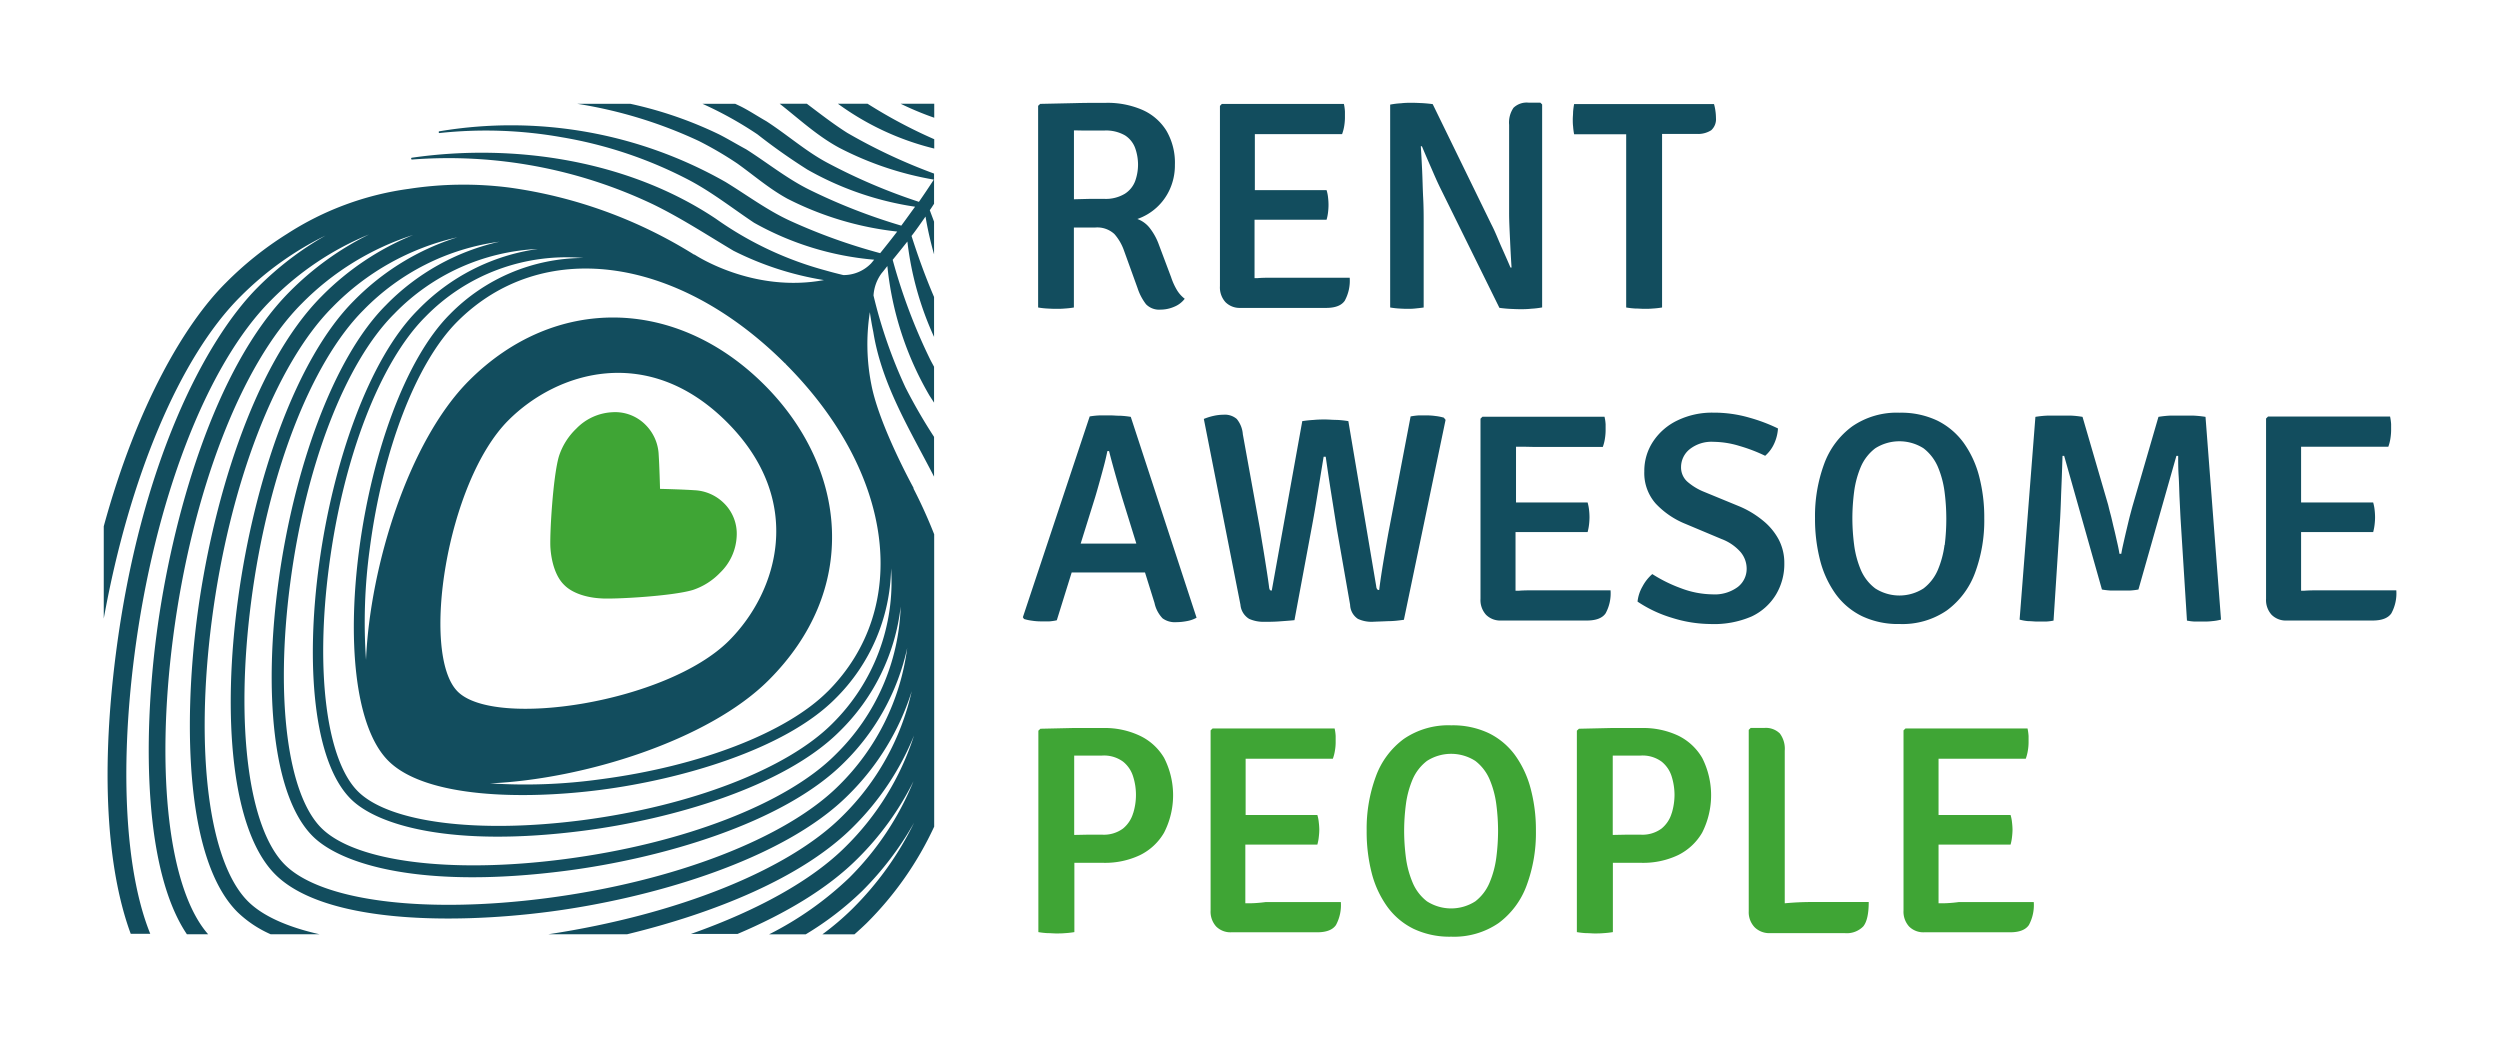
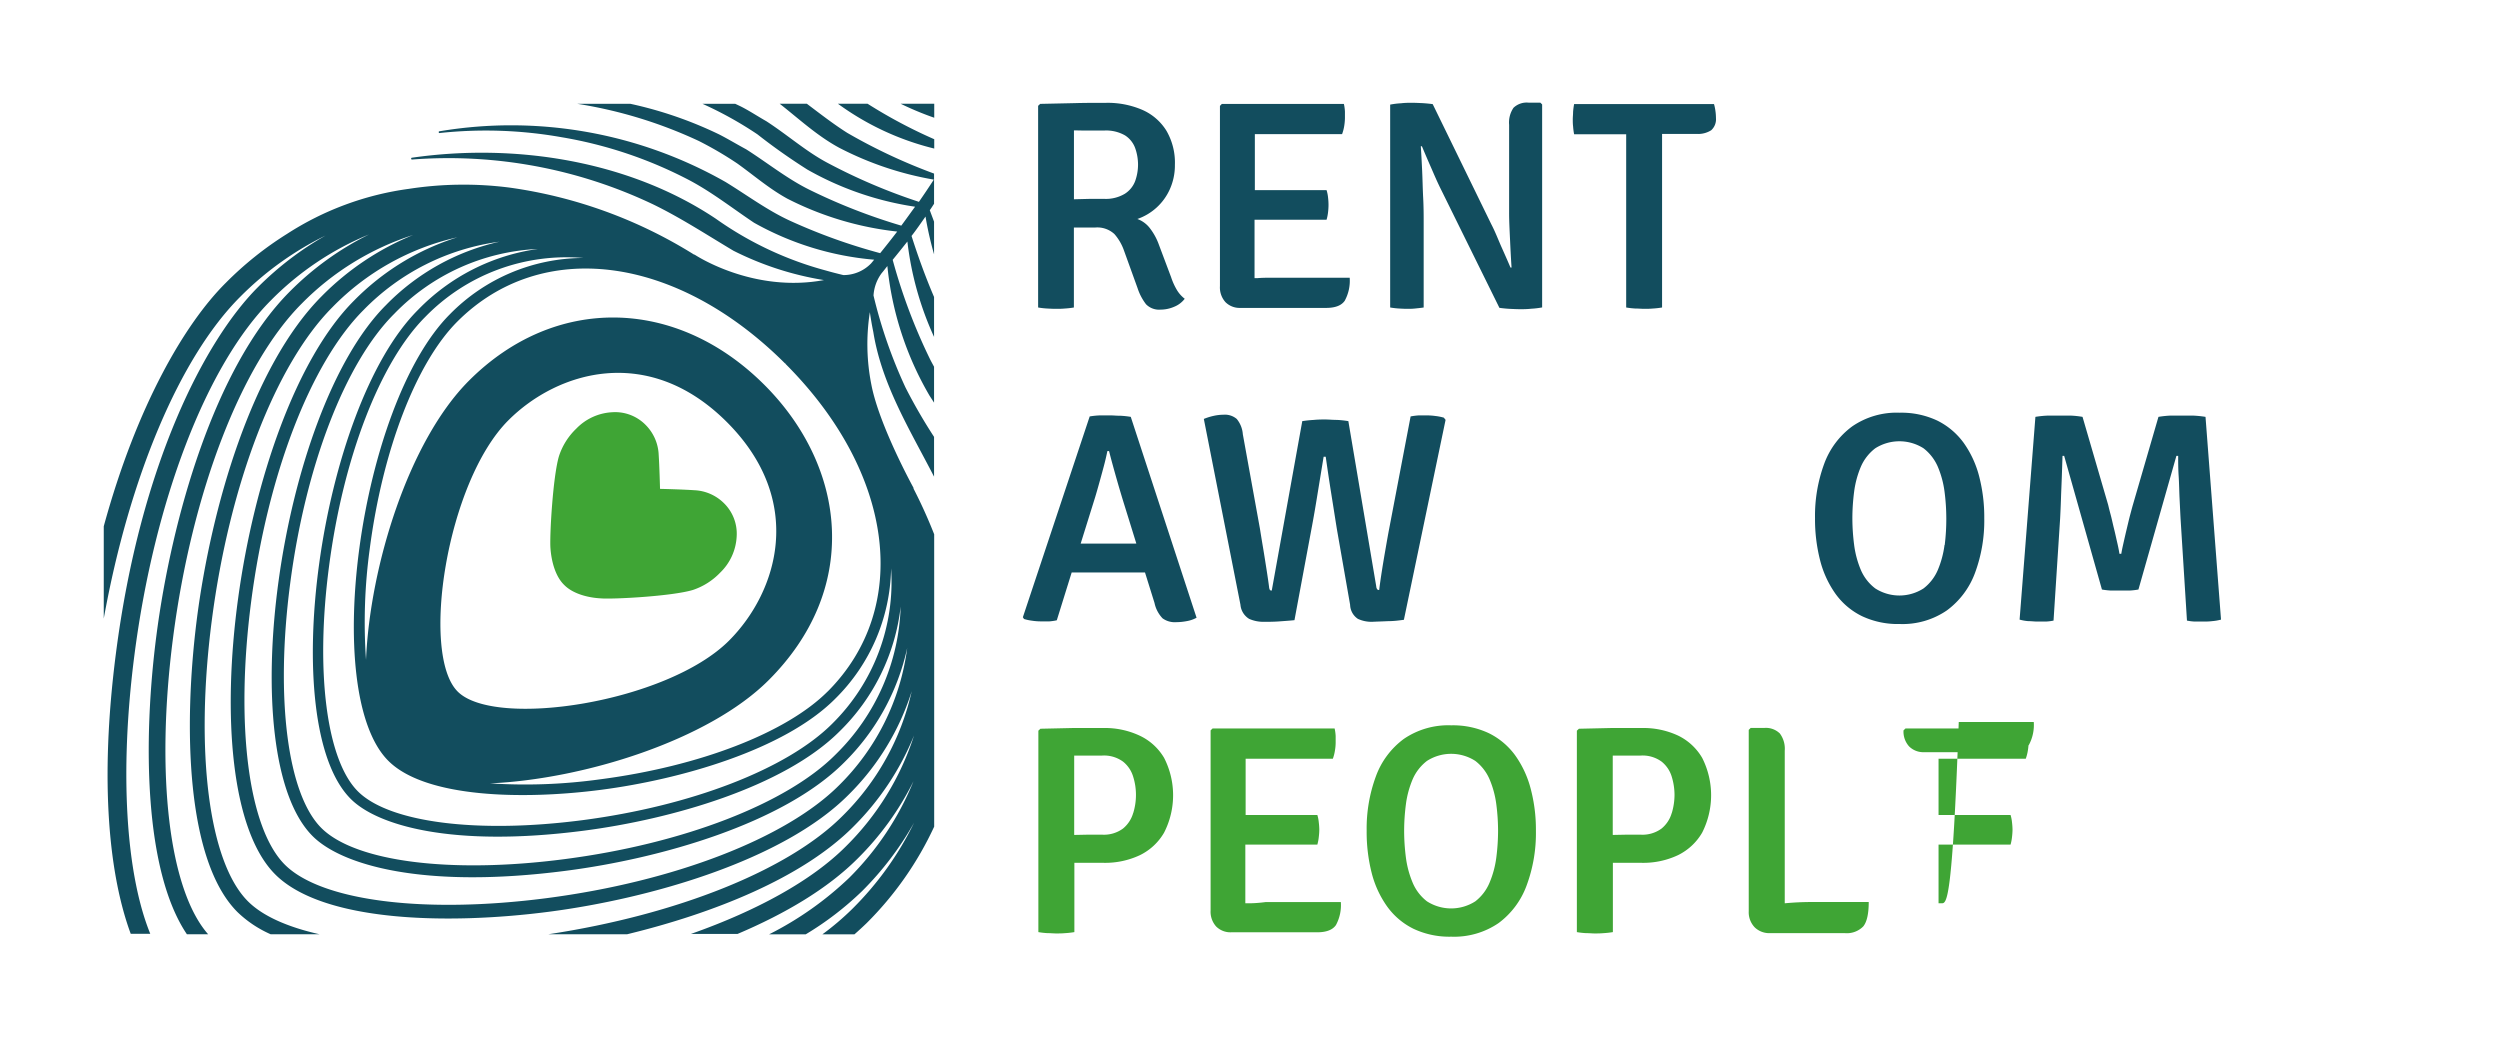
<svg xmlns="http://www.w3.org/2000/svg" id="Ebene_1" data-name="Ebene 1" viewBox="0 0 409.61 170.08">
  <defs>
    <style>.cls-1{fill:#3fa535;}.cls-2{fill:#124d5e;}</style>
  </defs>
  <path class="cls-1" d="M92.44,95.84c1.39,1.42,3.84,2.09,6,2.2,1.92.17,11.61-.34,15.06-1.37A11,11,0,0,0,118,93.82a8.84,8.84,0,0,0,2.7-5.93,7,7,0,0,0-2.15-5.51,7.33,7.33,0,0,0-4.79-2.06c-1.84-.13-5.38-.22-5.62-.22,0-.24-.1-3.78-.22-5.62a7.34,7.34,0,0,0-2.07-4.79,7,7,0,0,0-5.5-2.15,8.81,8.81,0,0,0-5.93,2.69,10.88,10.88,0,0,0-2.85,4.55c-1,3.45-1.54,13.14-1.38,15.06C90.35,92,91,94.45,92.44,95.84Z" />
  <path class="cls-2" d="M147.57,17a49.82,49.82,0,0,0,5.5,2.29V17Z" />
  <path class="cls-2" d="M137.29,17a44.78,44.78,0,0,0,15.78,7.34V22.81A81.18,81.18,0,0,1,142.15,17Z" />
  <path class="cls-2" d="M132.2,17h-4.45c3.16,2.48,6.12,5.24,9.71,7.19A53.18,53.18,0,0,0,153,29.43q-1.19,1.84-2.44,3.64a94.45,94.45,0,0,1-15-6.4c-3.47-1.84-6.53-4.56-10-6.81-1.28-.72-3-1.85-4.35-2.5l-.74-.35h-5.37a60.81,60.81,0,0,1,9,5,98.23,98.23,0,0,0,8.19,5.78,50.85,50.85,0,0,0,17.64,6.08c-.74,1-1.49,2.07-2.26,3.1a95.18,95.18,0,0,1-15.11-5.91c-3.64-1.81-6.83-4.39-10.31-6.6-1.31-.7-3.14-1.79-4.45-2.45a65.2,65.2,0,0,0-14.51-5h-8.7a74.35,74.35,0,0,1,19.91,6.09,59,59,0,0,1,6.29,3.68c2.69,1.92,5.22,4.13,8.21,5.77a52,52,0,0,0,18,5.39q-1.37,1.79-2.79,3.54a94.65,94.65,0,0,1-14.7-5.28c-3.72-1.69-7.16-4.26-10.63-6.38A71.07,71.07,0,0,0,72,21.51c-.19,0-.12.33,0,.29a71.13,71.13,0,0,1,20,.68,70,70,0,0,1,21.1,7.13c3.72,2,6.87,4.49,10.44,6.88a48.51,48.51,0,0,0,19.68,6.06c-.16.21-.33.41-.5.61a6.28,6.28,0,0,1-4.54,1.91c-1-.24-1.9-.47-2.84-.74a56.42,56.42,0,0,1-18.05-8.49c-14.21-9.5-32.84-12.44-49.8-10-.19,0-.13.33,0,.3A78,78,0,0,1,107,33.48c4.56,2.22,8.81,5,13.17,7.6A50.87,50.87,0,0,0,135,45.89c-11.76,2.18-21.24-4.2-21.24-4.2l0,.05a76.94,76.94,0,0,0-30.25-11A59,59,0,0,0,67,30.94a48.78,48.78,0,0,0-20,7.4,55.6,55.6,0,0,0-10,8C30.29,53,22.4,66.47,17,86.23v15.12c4.17-23.08,12.44-42.8,22.34-52.7a52,52,0,0,1,14-10.06,51.87,51.87,0,0,0-11.08,8.46C33.64,55.67,23,76,19,107c-2.79,21.61-1,36.75,2.42,46h3.2c-4-9.84-5.07-26.52-2.6-45.64C25.28,82.06,33.86,59.74,44.4,49.2A48.35,48.35,0,0,1,60.47,38.41a48.79,48.79,0,0,0-13,9.37C35.15,60.14,28.1,85,25.62,104.17c-2.25,17.4-1.95,38.58,5,48.9h3.48c-6.39-7.27-8.65-26.13-5.75-48.55,3.09-23.86,11.17-44.85,21.09-54.78A44.78,44.78,0,0,1,67.69,38.5a44.85,44.85,0,0,0-14.95,10C41.19,60.08,34.59,83.36,32.27,101.29,30,119.06,30.5,141,38.89,149.42a18.63,18.63,0,0,0,5.45,3.65h8c-5.27-1.19-9.33-3-11.73-5.41-6.38-6.39-8.7-24.46-5.91-46,2.9-22.36,10.47-42,19.76-51.32A41.26,41.26,0,0,1,74.93,38.88,40.92,40.92,0,0,0,58,49.26c-19,19-27.3,79.59-12.91,94,7.8,7.81,28.27,8.28,44.82,6.13S128.28,141,139,130.25a41.31,41.31,0,0,0,10.38-17A41.4,41.4,0,0,1,138,133.73c-8.85,8.86-27.11,16.15-48.14,19.34h12.9c14.16-3.44,28.65-9.21,37-17.57a44.87,44.87,0,0,0,10-15,44.79,44.79,0,0,1-11.22,18.23c-5.51,5.51-14.43,10.45-25.34,14.29h7.64c7.78-3.3,14.72-7.39,19.66-12.33A47.69,47.69,0,0,0,149.67,128a47.53,47.53,0,0,1-10.55,15.84,54.42,54.42,0,0,1-13.1,9.24h6a50.88,50.88,0,0,0,9.24-7.09,51.5,51.5,0,0,0,8.51-11.2,51.79,51.79,0,0,1-10.11,14.11,44.36,44.36,0,0,1-4.91,4.18H140c.71-.62,1.38-1.24,2-1.84a54.69,54.69,0,0,0,11.06-15.8V87.54a81.77,81.77,0,0,0-3.45-7.61l.14.14s-5.74-10.38-7-17.14a34,34,0,0,1-.23-11.78q.24,1.65.57,3.27c1.39,8.62,6,16,9.95,23.68V71.58a88.35,88.35,0,0,1-4.68-8.09,79.31,79.31,0,0,1-5.24-15.07,6.83,6.83,0,0,1,1.35-3.68c.36-.42.57-.72.92-1.15a52.37,52.37,0,0,0,6.9,21.22l.75,1.16V60.09c-.21-.39-.42-.77-.62-1.16a91.9,91.9,0,0,1-6.16-16.36c.82-1,1.62-2,2.41-3a51.87,51.87,0,0,0,4.37,15.63V48.66c-1.39-3.25-2.61-6.6-3.69-10,.78-1,1.54-2.11,2.29-3.18a56.56,56.56,0,0,0,1.4,6.19V36.32c-.23-.63-.47-1.25-.7-1.88l.14-.2h0c.2-.28.37-.57.56-.85V28.44a91.12,91.12,0,0,1-14.22-6.67C136.59,20.36,134.41,18.67,132.2,17Zm3.4,96.3c-6.75,6.76-21,12.27-37.3,14.39a89.3,89.3,0,0,1-18,.66c15.32-.68,35.79-7.05,45.65-16.92,7.16-7.16,10.74-15.72,10.35-24.75-.36-8.47-4.29-16.86-11.07-23.63-14.46-14.44-34.36-14.73-48.39-.68-9.88,9.89-16.23,30.4-16.87,45.75A88.7,88.7,0,0,1,60.57,90c2.11-16.25,7.61-30.55,14.36-37.31,13.78-13.78,35.87-10.95,53.73,6.89l.21-.21-.19.23C146.52,77.44,149.37,99.53,135.6,113.31ZM83.3,68.86c8-8,22.9-12.6,35.8.3s8.34,27.8.34,35.81c-10.15,10.14-38.32,14.46-44.45,8.34S73.16,79,83.3,68.86Zm54.16,59.82c-8.67,8.67-27,15.75-47.85,18.47-20.13,2.62-37,.47-42.95-5.49s-8.13-22.82-5.52-43c2.69-20.85,9.76-39.19,18.42-47.86a38.15,38.15,0,0,1,22.29-11.2A37.39,37.39,0,0,0,63.23,50c-17.58,17.59-25.29,73.72-12,87,4.74,4.74,18.13,8.71,41.51,5.67,15.48-2,35.56-7.73,45.53-17.7a37.58,37.58,0,0,0,10.37-18.8A38.6,38.6,0,0,1,137.46,128.68Zm-.55-5.06c-8,8.06-25,14.62-44.39,17.14-18.68,2.44-34.33.43-39.87-5.1s-7.55-21.19-5.13-39.87c2.5-19.34,9-36.35,17.1-44.4a35,35,0,0,1,23.52-10.6,33.88,33.88,0,0,0-19.67,10c-16.17,16.19-23.28,67.85-11,80.11,4.35,4.36,16.67,8,38.2,5.2,14.24-1.85,32.74-7.11,41.9-16.28a34,34,0,0,0,10-20.44A35.48,35.48,0,0,1,136.91,123.62Zm-.55-5.05c-7.42,7.43-23.11,13.48-40.93,15.81-17.24,2.24-31.67.39-36.79-4.72s-7-19.55-4.74-36.78c2.31-17.83,8.35-33.52,15.77-40.95a32.3,32.3,0,0,1,25.9-9.66,30.75,30.75,0,0,0-21.85,9.21c-14.78,14.79-21.29,62-10.09,73.18,6.06,6.06,22,6.42,34.89,4.74s29.92-6.5,38.29-14.88A30.73,30.73,0,0,0,146,93.12,32.65,32.65,0,0,1,136.36,118.57Z" />
  <path class="cls-2" d="M173,50.6c.46,0,.94,0,1.46-.05a13.27,13.27,0,0,0,1.49-.17V37.28h3.47a4.13,4.13,0,0,1,3.17,1.07A8.16,8.16,0,0,1,184.14,41l2.24,6.2a8.84,8.84,0,0,0,1.39,2.65,3,3,0,0,0,2.39.88,5.69,5.69,0,0,0,2.25-.48,4.08,4.08,0,0,0,1.7-1.3,5.17,5.17,0,0,1-1.23-1.35,10.46,10.46,0,0,1-1-2.18l-2-5.32a9.82,9.82,0,0,0-1.41-2.62,4.55,4.55,0,0,0-2.12-1.6,9.07,9.07,0,0,0,5.3-4.83A9.52,9.52,0,0,0,192.5,27a10.39,10.39,0,0,0-1.4-5.6,8.79,8.79,0,0,0-3.94-3.4,14.32,14.32,0,0,0-5.93-1.15c-1.7,0-3.46,0-5.25.05l-5.55.12-.34.32V50.38a12.51,12.51,0,0,0,1.49.17C172.11,50.58,172.58,50.6,173,50.6Zm4.63-29.21,1.75,0h1.5a6.24,6.24,0,0,1,3.46.8A4.16,4.16,0,0,1,186,24.29a8.15,8.15,0,0,1,.46,2.7,8,8,0,0,1-.46,2.65,4.24,4.24,0,0,1-1.69,2.1,6.06,6.06,0,0,1-3.46.84c-.55,0-1.27,0-2.16,0l-2.73.07h0V21.36Z" />
  <path class="cls-2" d="M203.19,50.45h14.07c1.51,0,2.53-.39,3.07-1.18a6.83,6.83,0,0,0,.81-3.77H208.87c-1.06,0-2,0-2.81.07l-.51,0v0c0-.5,0-1,0-1.37s0-.87,0-1.36V36c.55,0,1.09,0,1.61,0s1.11,0,1.49,0h8.7a7.25,7.25,0,0,0,.25-1.28,10.35,10.35,0,0,0,.07-1.16,10.89,10.89,0,0,0-.07-1.15,6.24,6.24,0,0,0-.25-1.26H207.21l-1.61,0V25.28c0-.66,0-1.23,0-1.68s0-1,0-1.62l1.66,0h12.63a6.91,6.91,0,0,0,.36-1.39,9,9,0,0,0,.11-1.24c0-.33,0-.68,0-1.07a7.32,7.32,0,0,0-.17-1.25h-20l-.31.32V46.89a3.59,3.59,0,0,0,.91,2.62A3.28,3.28,0,0,0,203.19,50.45Z" />
  <path class="cls-2" d="M230.55,50.6c.39,0,.82,0,1.28-.05s.94-.09,1.43-.17V36.57c0-1.25,0-2.62-.08-4.13s-.1-3-.17-4.48-.14-2.82-.22-4l.18,0c.42,1,.88,2.08,1.39,3.24s1,2.34,1.6,3.56l9.71,19.68c.59.08,1.19.14,1.81.17s1.17.05,1.65.05,1.09,0,1.79-.08a13.55,13.55,0,0,0,1.75-.21V17.11l-.29-.29h-1.93a3.11,3.11,0,0,0-2.47.84,4.28,4.28,0,0,0-.72,2.79V31c0,1.12,0,2.42,0,3.9s.09,3,.16,4.56.15,3,.24,4.37l-.18,0c-.42-1-.9-2.08-1.45-3.31S245,38,244.33,36.72l-9.59-19.66c-.6-.08-1.22-.14-1.86-.17s-1.19-.05-1.62-.05-1,0-1.7.08a13.41,13.41,0,0,0-1.79.22V50.38a13.46,13.46,0,0,0,1.47.17C229.76,50.58,230.19,50.6,230.55,50.6Z" />
  <path class="cls-2" d="M257.91,22h5.61L265,22l1.44,0h0c0,.68,0,1.29,0,1.82s0,1.12,0,1.79V50.38a13.46,13.46,0,0,0,1.5.17c.53,0,1,.05,1.45.05s.9,0,1.43-.05a13.46,13.46,0,0,0,1.5-.17V25.55c0-.67,0-1.26,0-1.79s0-1.14,0-1.82h0l1.45,0,1.43,0h2.75a4,4,0,0,0,2.42-.6,2.42,2.42,0,0,0,.78-2,8.33,8.33,0,0,0-.09-1.18,7.73,7.73,0,0,0-.23-1.11H257.91a11.88,11.88,0,0,0-.17,1.3c0,.42-.05.82-.05,1.19s0,.73.05,1.16A10.93,10.93,0,0,0,257.91,22Z" />
  <path class="cls-2" d="M183.62,68.12c-.66,0-1.22-.06-1.67-.06s-1.08,0-1.74,0a13.13,13.13,0,0,0-1.67.17l-10.95,32.9.19.29a7.89,7.89,0,0,0,1.33.28,9.64,9.64,0,0,0,1.5.11c.46,0,.9,0,1.33,0a8.79,8.79,0,0,0,1.21-.18l2.44-7.84H176l1.28,0h8.53l1.28,0h.51l1.56,5a5.18,5.18,0,0,0,1.32,2.52,3.38,3.38,0,0,0,2.19.63,9.57,9.57,0,0,0,1.81-.18,5.06,5.06,0,0,0,1.57-.55L185.27,68.3A14.31,14.31,0,0,0,183.62,68.12Zm2.3,20.95-1.16,0h-6.19l-1.13,0h-.38l2.35-7.53c.2-.65.42-1.43.67-2.32s.5-1.81.75-2.74.45-1.8.61-2.58h.27c.35,1.39.77,2.91,1.24,4.56s.93,3.19,1.37,4.59l1.86,6Z" />
  <path class="cls-2" d="M227.47,101.77c1,0,1.85-.13,2.55-.22l6.83-32.76-.29-.36a8.31,8.31,0,0,0-1.37-.27,10.33,10.33,0,0,0-1.43-.1c-.41,0-.85,0-1.31,0a11,11,0,0,0-1.33.17l-3.49,18.29c-.18.93-.37,2-.58,3.21s-.42,2.43-.61,3.64-.35,2.32-.47,3.3a.45.45,0,0,1-.3-.09.91.91,0,0,1-.18-.5L220.92,69a15.87,15.87,0,0,0-1.85-.2c-.71,0-1.36-.07-1.93-.07s-1.15,0-1.86.07a18.77,18.77,0,0,0-1.91.2l-5,27.76a.44.44,0,0,1-.29-.08,1.14,1.14,0,0,1-.15-.51c-.1-.78-.24-1.74-.42-2.89s-.36-2.31-.56-3.5-.37-2.22-.51-3.12l-2.81-15.51a4.44,4.44,0,0,0-1-2.51,3,3,0,0,0-2.19-.69,7.59,7.59,0,0,0-1.61.19,9.48,9.48,0,0,0-1.59.5l6,30.44a3,3,0,0,0,1.43,2.32,5.76,5.76,0,0,0,2.45.48c.74,0,1.58,0,2.51-.07s1.74-.12,2.46-.2l2.78-14.92q.49-2.57,1-5.76c.35-2.13.68-4.16,1-6.1h.34c.28,1.94.58,4,.92,6.12s.64,4.06.91,5.74l2.17,12.41a2.85,2.85,0,0,0,1.28,2.3,5.3,5.3,0,0,0,2.33.48C225.6,101.84,226.47,101.82,227.47,101.77Z" />
-   <path class="cls-2" d="M251.46,73.23h11.15a6.9,6.9,0,0,0,.35-1.39,9.08,9.08,0,0,0,.11-1.24c0-.33,0-.69,0-1.08a7.27,7.27,0,0,0-.18-1.24h-20l-.32.32V98.11a3.59,3.59,0,0,0,.91,2.62,3.29,3.29,0,0,0,2.48.94H260c1.51,0,2.54-.4,3.07-1.18a6.83,6.83,0,0,0,.81-3.77H251.63c-1.06,0-2,0-2.8.07l-.52,0v0q0-.75,0-1.38c0-.41,0-.86,0-1.35V87.18c.55,0,1.09,0,1.61,0l1.49,0h8.71a8.53,8.53,0,0,0,.24-1.28,10.49,10.49,0,0,0,.07-1.16,11.06,11.06,0,0,0-.07-1.16,7.12,7.12,0,0,0-.24-1.25H250l-1.61,0V76.5c0-.67,0-1.23,0-1.68s0-1,0-1.62l1.65,0Z" />
-   <path class="cls-2" d="M291,97.39a9.73,9.73,0,0,0,1.35-5.09,8.25,8.25,0,0,0-.93-3.92,10.17,10.17,0,0,0-2.59-3.1A15.54,15.54,0,0,0,285.07,83l-5.88-2.42a9.61,9.61,0,0,1-2.76-1.69,3.15,3.15,0,0,1-1-2.38,3.77,3.77,0,0,1,1.39-2.89,5.75,5.75,0,0,1,3.93-1.23,15,15,0,0,1,4.26.68,26.28,26.28,0,0,1,4.2,1.61,5.8,5.8,0,0,0,1.48-2,6.91,6.91,0,0,0,.62-2.48,27.64,27.64,0,0,0-4.69-1.77,20.81,20.81,0,0,0-5.92-.82,13,13,0,0,0-5.83,1.26,9.84,9.84,0,0,0-4,3.44,8.68,8.68,0,0,0-1.46,4.93,7.53,7.53,0,0,0,1.87,5.27,13.71,13.71,0,0,0,4.91,3.34l5.88,2.47a7.79,7.79,0,0,1,3.11,2.13,4.24,4.24,0,0,1,1,2.72,3.75,3.75,0,0,1-1.45,3,6.35,6.35,0,0,1-4.18,1.21,14.93,14.93,0,0,1-5.13-1,23.65,23.65,0,0,1-4.7-2.32,7,7,0,0,0-1.59,2,6.3,6.3,0,0,0-.83,2.51,20.7,20.7,0,0,0,5.69,2.67,21.3,21.3,0,0,0,6.19,1A15.54,15.54,0,0,0,287,101,9.27,9.27,0,0,0,291,97.39Z" />
  <path class="cls-2" d="M323.6,93.85a24.64,24.64,0,0,0,1.51-8.94,26.55,26.55,0,0,0-.84-6.87,16.52,16.52,0,0,0-2.54-5.49,11.81,11.81,0,0,0-4.32-3.64,13.79,13.79,0,0,0-6.17-1.29,12.82,12.82,0,0,0-7.78,2.25A13.27,13.27,0,0,0,298.88,76a24.68,24.68,0,0,0-1.5,8.9,27.16,27.16,0,0,0,.83,6.89,16.48,16.48,0,0,0,2.54,5.52,11.62,11.62,0,0,0,4.32,3.64,13.76,13.76,0,0,0,6.17,1.29A12.82,12.82,0,0,0,319,100,13.39,13.39,0,0,0,323.6,93.85Zm-5-4.56a15.7,15.7,0,0,1-1.11,4.12,7.53,7.53,0,0,1-2.33,3,7.32,7.32,0,0,1-7.91,0,7.48,7.48,0,0,1-2.35-3,15.7,15.7,0,0,1-1.11-4.12,34.63,34.63,0,0,1-.29-4.38,34.2,34.2,0,0,1,.29-4.36,15.55,15.55,0,0,1,1.11-4.1,7.59,7.59,0,0,1,2.35-3,7.38,7.38,0,0,1,7.91,0,7.63,7.63,0,0,1,2.33,3,15.55,15.55,0,0,1,1.11,4.1,34.2,34.2,0,0,1,.29,4.36A34.63,34.63,0,0,1,318.63,89.29Z" />
  <path class="cls-2" d="M359.24,68.09c-.75,0-1.37,0-1.86,0s-1.08,0-1.73,0a17.08,17.08,0,0,0-2,.21l-4.19,14.42c-.1.34-.24.87-.43,1.58s-.37,1.5-.57,2.33-.38,1.63-.55,2.38-.29,1.33-.35,1.73h-.3c-.06-.4-.17-1-.34-1.73s-.34-1.54-.55-2.38S346,85,345.81,84.3s-.32-1.24-.4-1.58l-4.2-14.42a15.47,15.47,0,0,0-2-.21c-.68,0-1.27,0-1.77,0s-1.11,0-1.85,0a16.58,16.58,0,0,0-2.1.21l-2.59,33.22a7.56,7.56,0,0,0,1.42.25c.54,0,1,.07,1.51.07s.9,0,1.34,0a7.84,7.84,0,0,0,1.29-.16l1.08-16.73c.05-1,.1-2,.14-3.27s.1-2.44.14-3.67.08-2.33.11-3.32h.27l6.19,21.9a12,12,0,0,0,1.51.17c.57,0,1.06,0,1.47,0s.94,0,1.51,0a11.4,11.4,0,0,0,1.49-.17l6.22-21.9h.29c0,1,0,2.1.08,3.32s.09,2.46.15,3.67.11,2.31.16,3.27l1.05,16.73a8.29,8.29,0,0,0,1.28.16c.41,0,.85,0,1.3,0s1,0,1.55-.07a8.07,8.07,0,0,0,1.45-.25L361.36,68.3A17.5,17.5,0,0,0,359.24,68.09Z" />
-   <path class="cls-2" d="M380.33,96.72c-1.06,0-2,0-2.8.07l-.51,0v0c0-.5,0-1,0-1.38s0-.86,0-1.35V87.18c.55,0,1.09,0,1.61,0l1.49,0h8.71a8.53,8.53,0,0,0,.24-1.28,10.49,10.49,0,0,0,.07-1.16,11.06,11.06,0,0,0-.07-1.16,7.12,7.12,0,0,0-.24-1.25h-10.2l-1.61,0V76.5c0-.67,0-1.23,0-1.68s0-1,0-1.62l1.65,0h12.64a6.9,6.9,0,0,0,.35-1.39,9.08,9.08,0,0,0,.11-1.24c0-.33,0-.69,0-1.08a8.35,8.35,0,0,0-.17-1.24h-20l-.32.32V98.11a3.59,3.59,0,0,0,.91,2.62,3.29,3.29,0,0,0,2.48.94h14.07c1.51,0,2.54-.4,3.07-1.18a6.83,6.83,0,0,0,.81-3.77Z" />
  <path class="cls-1" d="M186.66,120.5a13.41,13.41,0,0,0-5.86-1.22c-1.71,0-3.39,0-5,0l-5.33.12-.34.32v33a12.45,12.45,0,0,0,1.5.17c.54,0,1,.05,1.43.05s.92,0,1.46-.05a13.38,13.38,0,0,0,1.51-.17V141.37h4.81a13.38,13.38,0,0,0,5.89-1.24,9.26,9.26,0,0,0,4-3.71,13.45,13.45,0,0,0,0-12.25A9.16,9.16,0,0,0,186.66,120.5Zm-1,12.72a5.09,5.09,0,0,1-1.66,2.53,5.27,5.27,0,0,1-3.51,1l-2,0-2.49.05v-13l2.36,0h2.15a5.27,5.27,0,0,1,3.51,1,5,5,0,0,1,1.66,2.51,9.89,9.89,0,0,1,.44,2.88A10.05,10.05,0,0,1,185.67,133.22Z" />
  <path class="cls-1" d="M204.55,148l-.51,0v0c0-.51,0-1,0-1.38s0-.87,0-1.35v-6.89l1.61,0,1.48,0h8.71a7.43,7.43,0,0,0,.24-1.28,10.94,10.94,0,0,0,.08-1.16,11.29,11.29,0,0,0-.08-1.16,6.3,6.3,0,0,0-.24-1.25H205.7l-1.61,0v-5.91c0-.67,0-1.23,0-1.69s0-1,0-1.62l1.66,0h12.63a6.9,6.9,0,0,0,.35-1.39,7.72,7.72,0,0,0,.11-1.24c0-.33,0-.69,0-1.08a7.21,7.21,0,0,0-.17-1.24h-20l-.32.31v29.51a3.61,3.61,0,0,0,.92,2.63,3.31,3.31,0,0,0,2.47.94h14.07c1.52,0,2.54-.4,3.08-1.19a6.87,6.87,0,0,0,.8-3.76H207.36C206.3,147.94,205.36,148,204.55,148Z" />
  <path class="cls-1" d="M248.26,123.77a11.71,11.71,0,0,0-4.32-3.64,13.79,13.79,0,0,0-6.17-1.29,12.89,12.89,0,0,0-7.78,2.24,13.26,13.26,0,0,0-4.57,6.15,24.68,24.68,0,0,0-1.5,8.9,27.23,27.23,0,0,0,.82,6.89,16.43,16.43,0,0,0,2.54,5.51,11.64,11.64,0,0,0,4.32,3.65,13.76,13.76,0,0,0,6.17,1.29,12.89,12.89,0,0,0,7.78-2.24,13.39,13.39,0,0,0,4.58-6.16,24.64,24.64,0,0,0,1.52-8.94,26.19,26.19,0,0,0-.85-6.88A16.56,16.56,0,0,0,248.26,123.77Zm-3.1,16.74a15.7,15.7,0,0,1-1.11,4.12,7.53,7.53,0,0,1-2.33,3.05,7.34,7.34,0,0,1-7.92,0,7.55,7.55,0,0,1-2.34-3.05,15.7,15.7,0,0,1-1.11-4.12,34.63,34.63,0,0,1-.29-4.38,34.2,34.2,0,0,1,.29-4.36,15.55,15.55,0,0,1,1.11-4.1,7.58,7.58,0,0,1,2.34-3,7.34,7.34,0,0,1,7.92,0,7.56,7.56,0,0,1,2.33,3,15.55,15.55,0,0,1,1.11,4.1,34.2,34.2,0,0,1,.29,4.36A34.63,34.63,0,0,1,245.16,140.51Z" />
  <path class="cls-1" d="M274.9,120.5a13.46,13.46,0,0,0-5.87-1.22c-1.7,0-3.38,0-5,0l-5.33.12-.34.32v33a12.45,12.45,0,0,0,1.5.17c.54,0,1,.05,1.42.05s.93,0,1.47-.05a13.65,13.65,0,0,0,1.51-.17V141.37H269a13.35,13.35,0,0,0,5.89-1.24,9.29,9.29,0,0,0,4-3.71,13.54,13.54,0,0,0,0-12.25A9.22,9.22,0,0,0,274.9,120.5Zm-1,12.72a5.09,5.09,0,0,1-1.66,2.53,5.27,5.27,0,0,1-3.51,1l-2,0-2.49.05v-13l2.35,0h2.16a5.27,5.27,0,0,1,3.51,1,5,5,0,0,1,1.66,2.51,10.24,10.24,0,0,1,.44,2.88A10.41,10.41,0,0,1,273.91,133.22Z" />
  <path class="cls-1" d="M292.42,148V123a4.18,4.18,0,0,0-.8-2.82,3.25,3.25,0,0,0-2.56-.91h-2.22l-.32.32V149.3a3.56,3.56,0,0,0,1,2.66,3.43,3.43,0,0,0,2.49.93h12.27a3.76,3.76,0,0,0,3-1.1c.6-.73.9-2.07.9-4h-9.37C295.49,147.79,294,147.85,292.42,148Z" />
-   <path class="cls-1" d="M318.13,148l-.51,0v0c0-.51,0-1,0-1.38s0-.87,0-1.35v-6.89l1.6,0,1.49,0h8.71a7.43,7.43,0,0,0,.24-1.28,10.94,10.94,0,0,0,.08-1.16,11.29,11.29,0,0,0-.08-1.16,6.3,6.3,0,0,0-.24-1.25h-10.2l-1.6,0v-5.91c0-.67,0-1.23,0-1.69s0-1,0-1.62l1.65,0h12.64a6.9,6.9,0,0,0,.35-1.39,7.72,7.72,0,0,0,.11-1.24c0-.33,0-.69,0-1.08a8.35,8.35,0,0,0-.17-1.24h-20l-.32.31v29.51a3.61,3.61,0,0,0,.92,2.63,3.31,3.31,0,0,0,2.47.94h14.07c1.52,0,2.54-.4,3.08-1.19a6.87,6.87,0,0,0,.8-3.76H320.93C319.88,147.94,318.94,148,318.13,148Z" />
+   <path class="cls-1" d="M318.13,148l-.51,0v0c0-.51,0-1,0-1.38s0-.87,0-1.35v-6.89l1.6,0,1.49,0h8.71a7.43,7.43,0,0,0,.24-1.28,10.94,10.94,0,0,0,.08-1.16,11.29,11.29,0,0,0-.08-1.16,6.3,6.3,0,0,0-.24-1.25h-10.2l-1.6,0v-5.91c0-.67,0-1.23,0-1.69s0-1,0-1.62l1.65,0h12.64a6.9,6.9,0,0,0,.35-1.39,7.72,7.72,0,0,0,.11-1.24c0-.33,0-.69,0-1.08a8.35,8.35,0,0,0-.17-1.24h-20l-.32.31a3.61,3.61,0,0,0,.92,2.63,3.31,3.31,0,0,0,2.47.94h14.07c1.52,0,2.54-.4,3.08-1.19a6.87,6.87,0,0,0,.8-3.76H320.93C319.88,147.94,318.94,148,318.13,148Z" />
</svg>